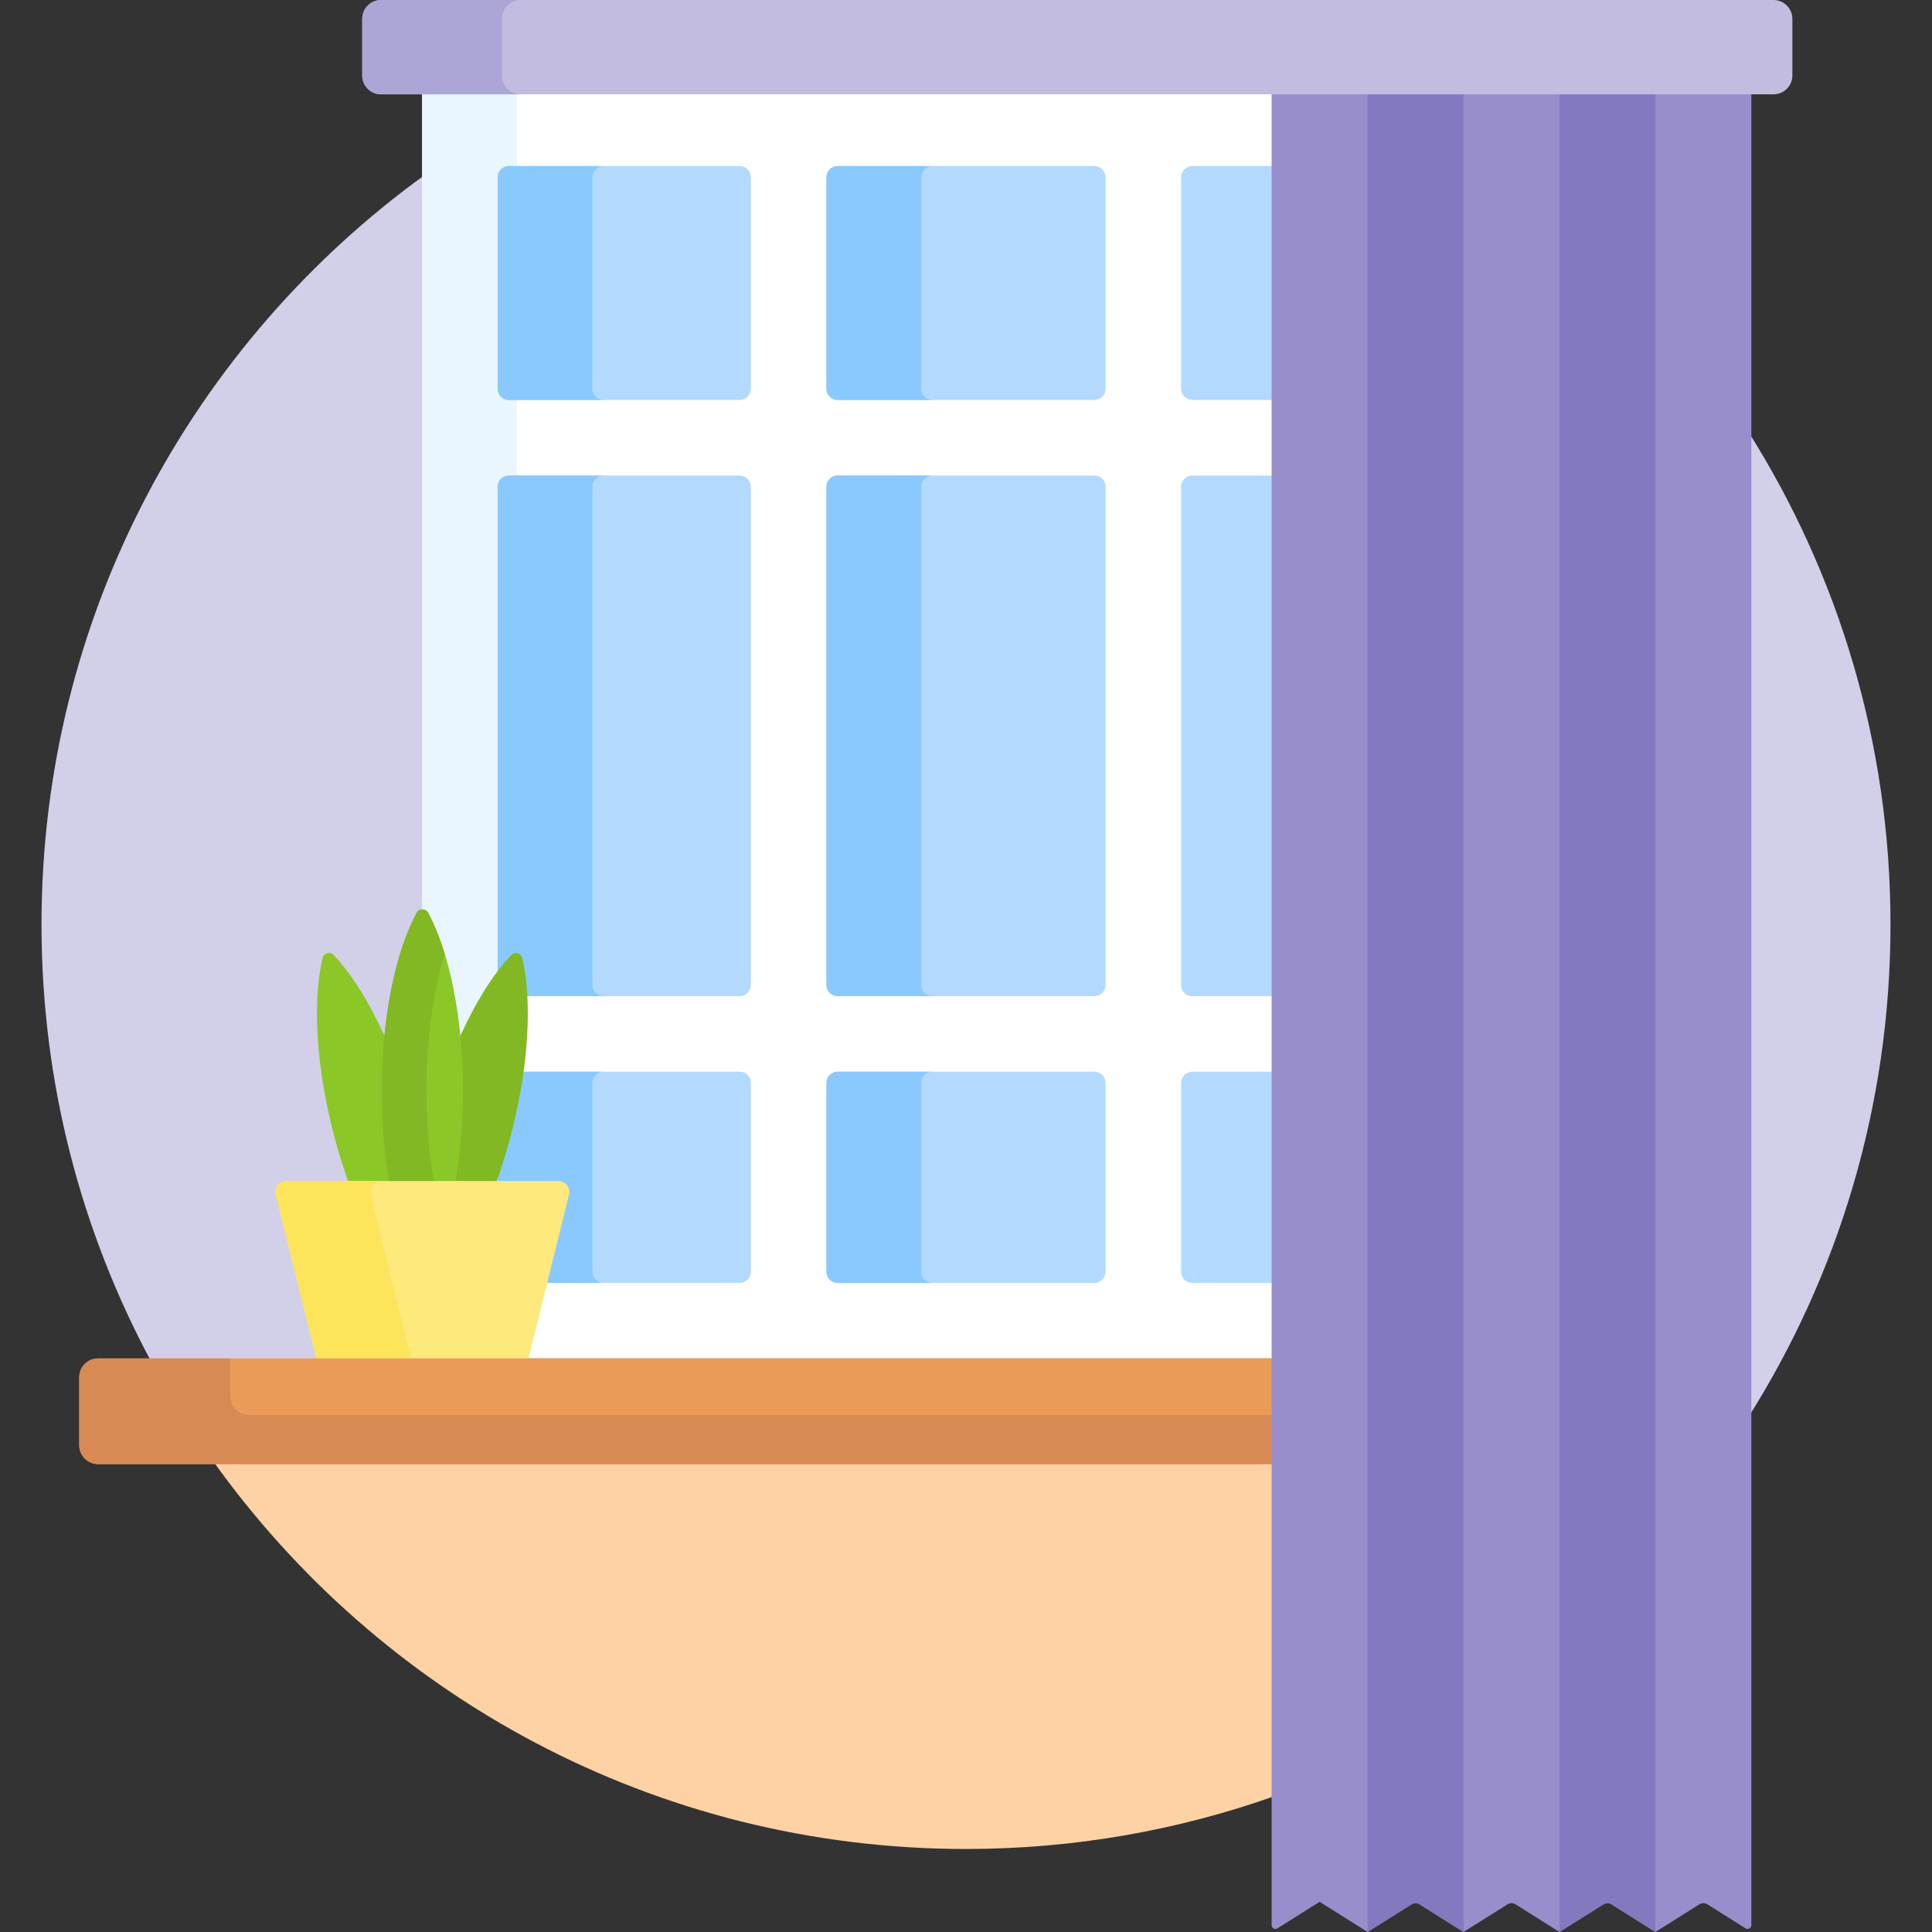
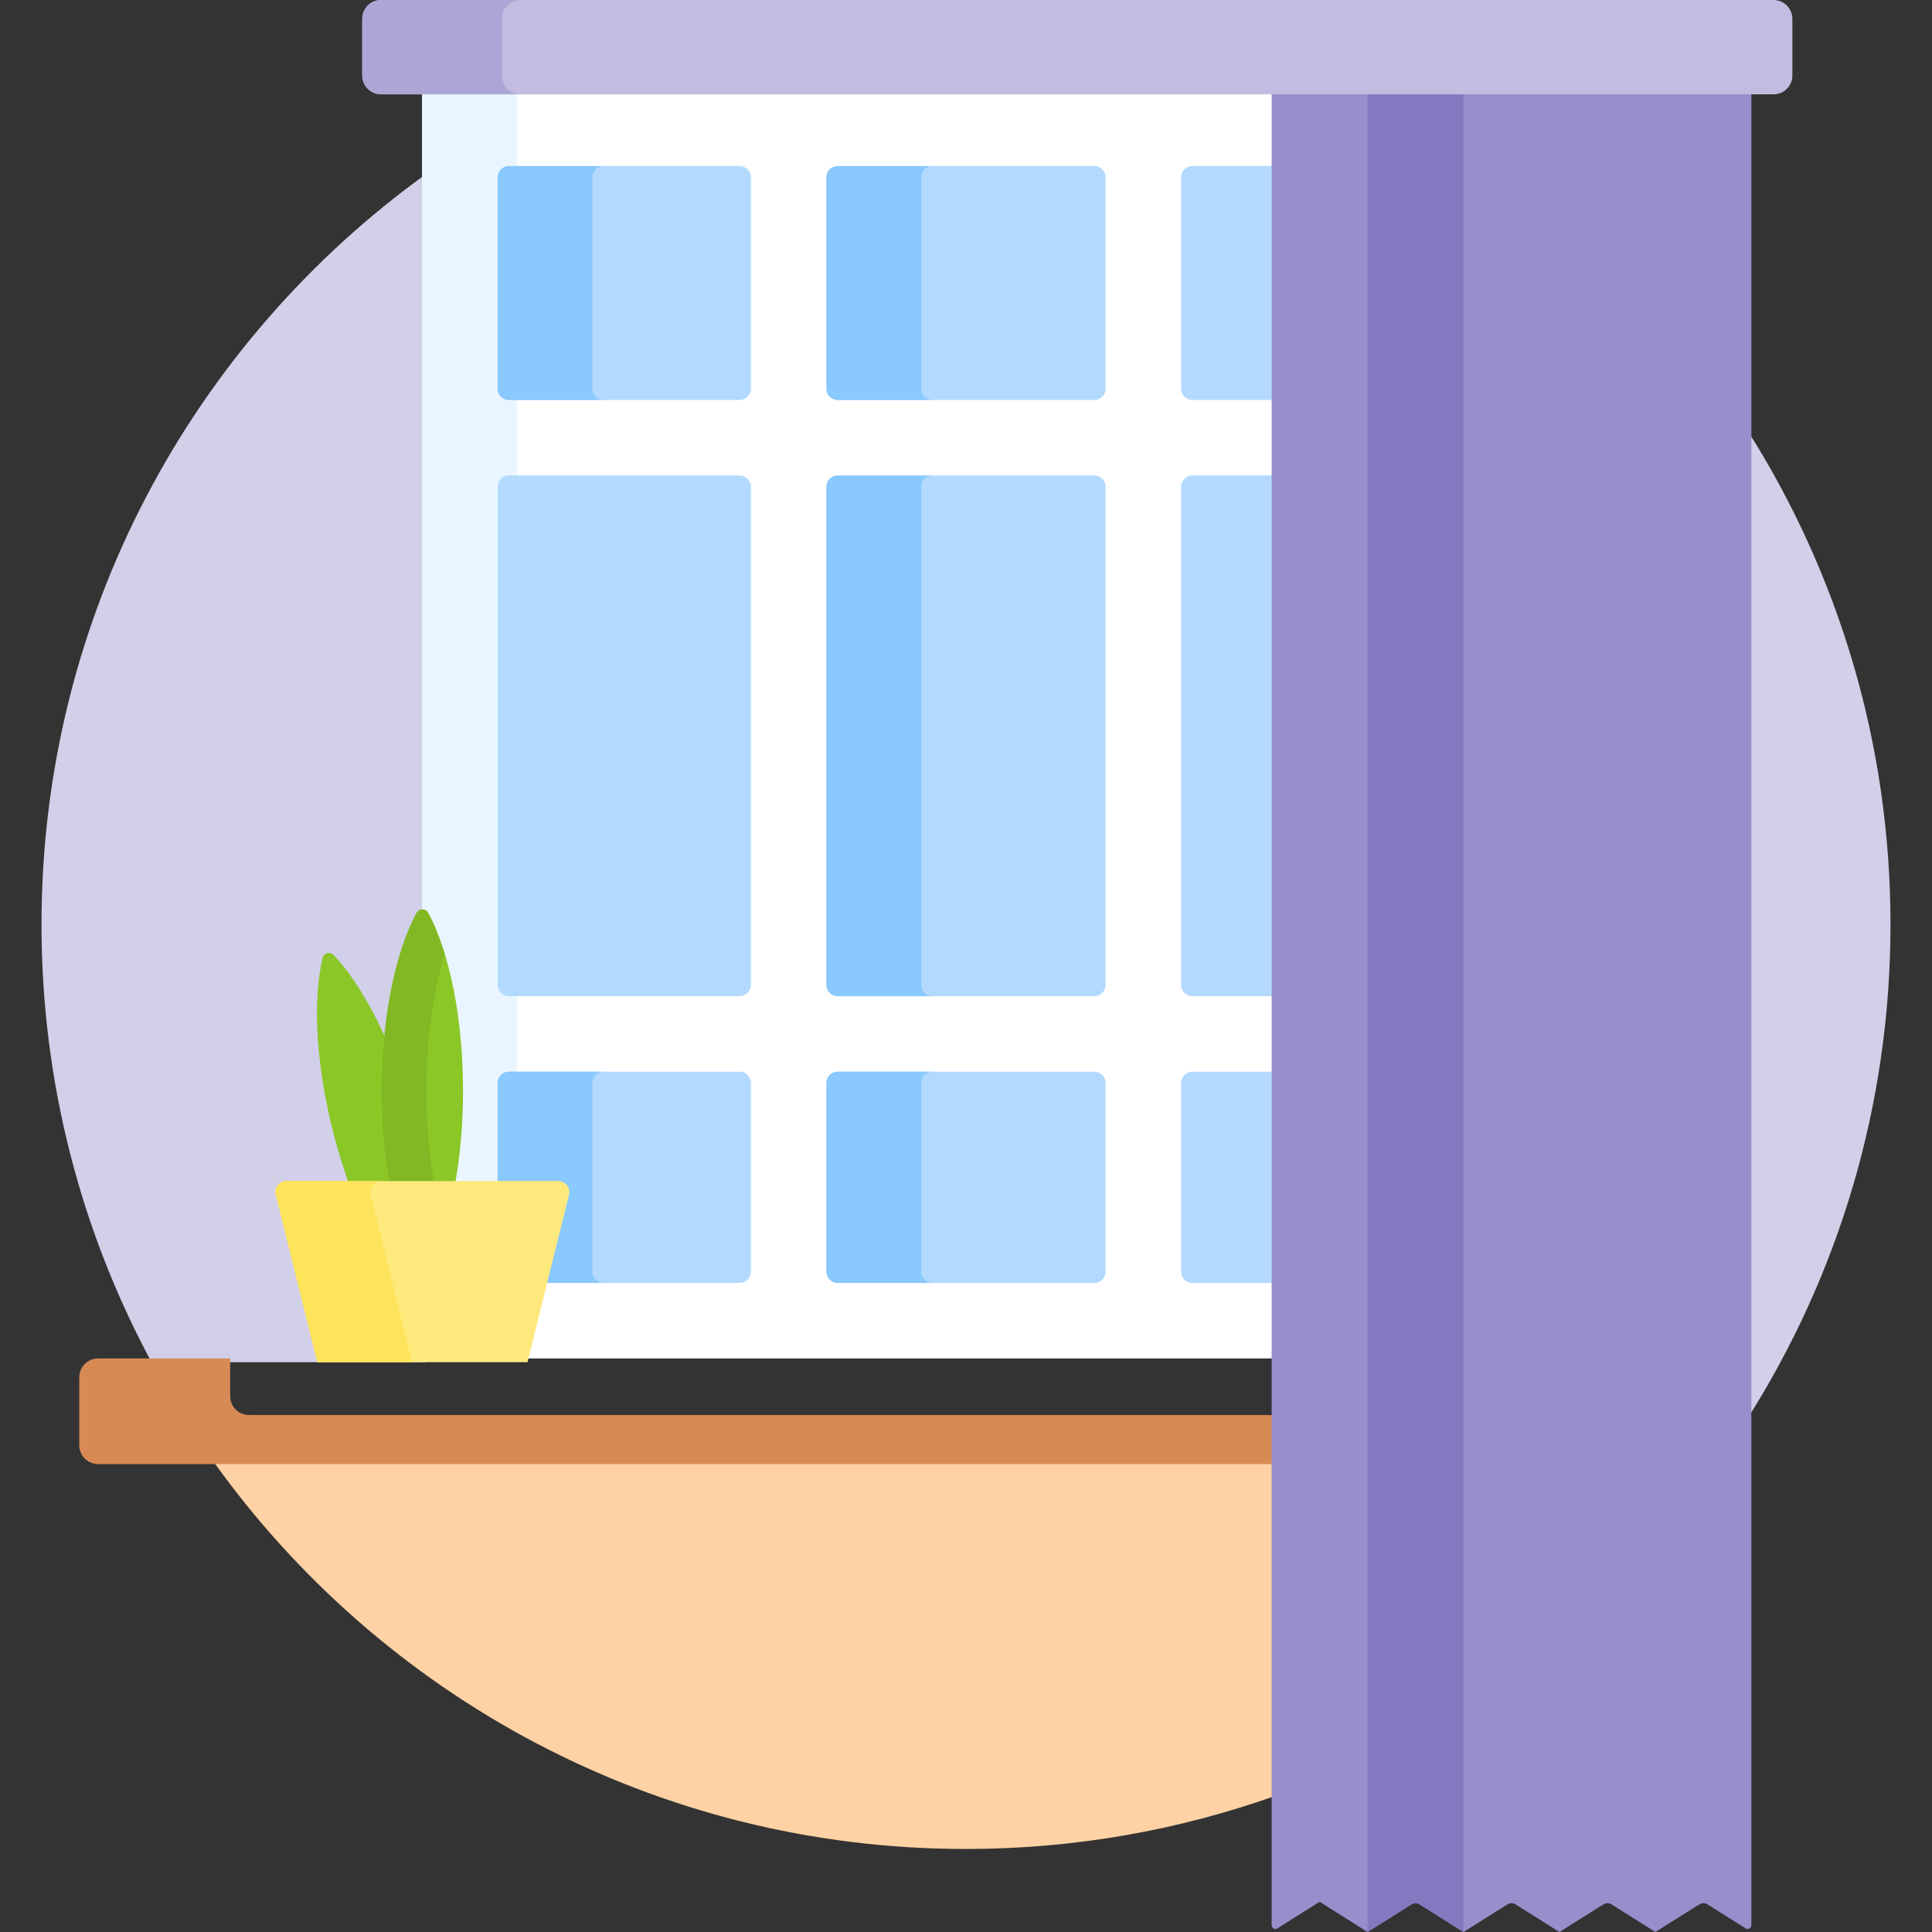
<svg xmlns="http://www.w3.org/2000/svg" id="Capa_1" enable-background="new 0 0 512 512" height="512" viewBox="0 0 512 512" width="512">
  <rect x="0" y="0" width="512" height="512" fill="#333333" stroke="none" />
  <g>
    <g>
      <path d="m463.124 114.103v261.794c23.982-37.868 37.876-82.757 37.876-130.897s-13.894-93.029-37.876-130.897z" fill="#d2cfe9" />
      <g>
        <path d="m112.876 46.146c-61.702 44.489-101.876 116.975-101.876 198.854 0 41.969 10.561 81.469 29.158 116h72.719v-314.854z" fill="#d2cfe9" />
      </g>
    </g>
    <path d="m338 387h-281.673c44.415 62.342 117.295 103 199.673 103 28.765 0 56.359-4.981 82-14.088z" fill="#fed2a4" />
    <path d="m111.876 24h226.124v336h-226.124z" fill="#fff" />
    <path d="m111.876 24h25.124v336h-25.124z" fill="#eaf6ff" />
    <g>
      <path d="m219 129v132c0 1.657 1.343 3 3 3h68c1.657 0 3-1.343 3-3v-132c0-1.657-1.343-3-3-3h-68c-1.657 0-3 1.343-3 3z" fill="#b3dafe" />
      <path d="m134.876 264h61.124c1.657 0 3-1.343 3-3v-132c0-1.657-1.343-3-3-3h-61.124c-1.657 0-3 1.343-3 3v132c0 1.657 1.344 3 3 3z" fill="#b3dafe" />
-       <path d="m157 261v-132c0-1.657 1.343-3 3-3h-25.124c-1.657 0-3 1.343-3 3v132c0 1.657 1.343 3 3 3h25.124c-1.657 0-3-1.343-3-3z" fill="#8ac9fe" />
      <g fill="#b3dafe">
        <path d="m293 337v-50c0-1.657-1.343-3-3-3h-68c-1.657 0-3 1.343-3 3v50c0 1.657 1.343 3 3 3h68c1.657 0 3-1.343 3-3z" />
        <path d="m338 44h-22c-1.657 0-3 1.343-3 3v56c0 1.657 1.343 3 3 3h22z" />
        <path d="m199 103v-56c0-1.657-1.343-3-3-3h-61.124c-1.657 0-3 1.343-3 3v56c0 1.657 1.343 3 3 3h61.124c1.657 0 3-1.343 3-3z" />
      </g>
      <path d="m157 103v-56c0-1.657 1.343-3 3-3h-25.124c-1.657 0-3 1.343-3 3v56c0 1.657 1.343 3 3 3h25.124c-1.657 0-3-1.343-3-3z" fill="#8ac9fe" />
      <path d="m219 47v56c0 1.657 1.343 3 3 3h68c1.657 0 3-1.343 3-3v-56c0-1.657-1.343-3-3-3h-68c-1.657 0-3 1.343-3 3z" fill="#b3dafe" />
      <path d="m196 284h-61.124c-1.657 0-3 1.343-3 3v50c0 1.657 1.343 3 3 3h61.124c1.657 0 3-1.343 3-3v-50c0-1.657-1.343-3-3-3z" fill="#b3dafe" />
      <path d="m157 337v-50c0-1.657 1.343-3 3-3h-25.124c-1.657 0-3 1.343-3 3v50c0 1.657 1.343 3 3 3h25.124c-1.657 0-3-1.343-3-3z" fill="#8ac9fe" />
      <path d="m338 284h-22c-1.657 0-3 1.343-3 3v50c0 1.657 1.343 3 3 3h22z" fill="#b3dafe" />
      <path d="m338 126h-22c-1.657 0-3 1.343-3 3v132c0 1.657 1.343 3 3 3h22z" fill="#b3dafe" />
    </g>
    <g fill="#8ac9fe">
      <path d="m244.124 261v-132c0-1.657 1.343-3 3-3h-25.124c-1.657 0-3 1.343-3 3v132c0 1.657 1.343 3 3 3h25.124c-1.657 0-3-1.343-3-3z" />
      <path d="m244.124 103v-56c0-1.657 1.343-3 3-3h-25.124c-1.657 0-3 1.343-3 3v56c0 1.657 1.343 3 3 3h25.124c-1.657 0-3-1.343-3-3z" />
      <path d="m244.124 337v-50c0-1.657 1.343-3 3-3h-25.124c-1.657 0-3 1.343-3 3v50c0 1.657 1.343 3 3 3h25.124c-1.657 0-3-1.343-3-3z" />
    </g>
    <g>
      <g>
        <path d="m92.587 313.995h20.6c-.789-5.672-1.986-11.636-3.62-17.736-5.057-18.874-13.06-34.597-21.145-43.169-.934-.99-2.613-.54-2.927.784-2.716 11.466-1.785 29.084 3.272 47.958 1.134 4.232 2.423 8.293 3.82 12.163z" fill="#8bc727" />
-         <path d="m131.293 313.995c1.398-3.87 2.686-7.931 3.82-12.163 5.057-18.874 5.989-36.492 3.272-47.958-.314-1.325-1.993-1.775-2.927-.784-8.085 8.571-16.088 24.295-21.145 43.169-1.634 6.1-2.831 12.064-3.62 17.736z" fill="#81b823" />
      </g>
      <path d="m120.568 313.995c1.366-7.542 2.139-15.99 2.139-24.926 0-19.54-3.66-36.799-9.252-47.17-.646-1.198-2.384-1.198-3.03 0-5.591 10.372-9.252 27.631-9.252 47.17 0 8.936.773 17.384 2.139 24.926z" fill="#8bc727" />
      <path d="m115.14 313.995c-1.368-7.539-2.14-15.988-2.14-24.926 0-13.769 1.823-26.393 4.853-36.286-1.27-4.146-2.747-7.822-4.398-10.885-.646-1.198-2.384-1.198-3.03 0-5.591 10.372-9.252 27.631-9.252 47.17 0 8.936.773 17.384 2.139 24.926h11.828z" fill="#81b823" />
      <path d="m84.084 361h55.713l10.998-44.428c.45-1.819-.926-3.577-2.8-3.577h-72.109c-1.874 0-3.25 1.759-2.8 3.577z" fill="#fee97d" />
      <path d="m84.084 361h25.12l-10.998-44.428c-.45-1.819.926-3.577 2.8-3.577h-25.12c-1.874 0-3.25 1.759-2.8 3.577z" fill="#fee45a" />
    </g>
-     <path d="m338 360h-312c-2.761 0-5 2.239-5 5v18c0 2.761 2.239 5 5 5h312z" fill="#ea9b58" />
    <path d="m338 375h-272c-2.761 0-5-2.239-5-5v-10h-35c-2.761 0-5 2.239-5 5v18c0 2.761 2.239 5 5 5h312z" fill="#d88a55" />
    <path d="m337 24v486.189c0 .787.867 1.265 1.533.846l11.18-7.036 12.712 8 11.647-7.33c.651-.41 1.479-.41 2.131 0l11.647 7.33 11.647-7.33c.651-.41 1.479-.41 2.13 0l11.647 7.33 11.647-7.33c.651-.41 1.479-.41 2.13 0l11.647 7.33 11.647-7.33c.651-.41 1.479-.41 2.13 0l10.115 6.365c.666.419 1.533-.06 1.533-.846v-486.188z" fill="#978ecb" />
    <g fill="#8379c1">
      <path d="m362.425 24v488l11.647-7.33c.651-.41 1.479-.41 2.13 0l11.647 7.33v-488z" />
-       <path d="m413.274 24v488l11.647-7.33c.651-.41 1.479-.41 2.13 0l11.647 7.33v-488z" />
    </g>
    <path d="m470 25h-369c-2.761 0-5-2.239-5-5v-15c0-2.761 2.239-5 5-5h369c2.761 0 5 2.239 5 5v15c0 2.761-2.239 5-5 5z" fill="#c2bce0" />
    <path d="m133 20v-15c0-2.761 2.239-5 5-5h-37c-2.761 0-5 2.239-5 5v15c0 2.761 2.239 5 5 5h37c-2.761 0-5-2.239-5-5z" fill="#aca6d6" />
  </g>
</svg>